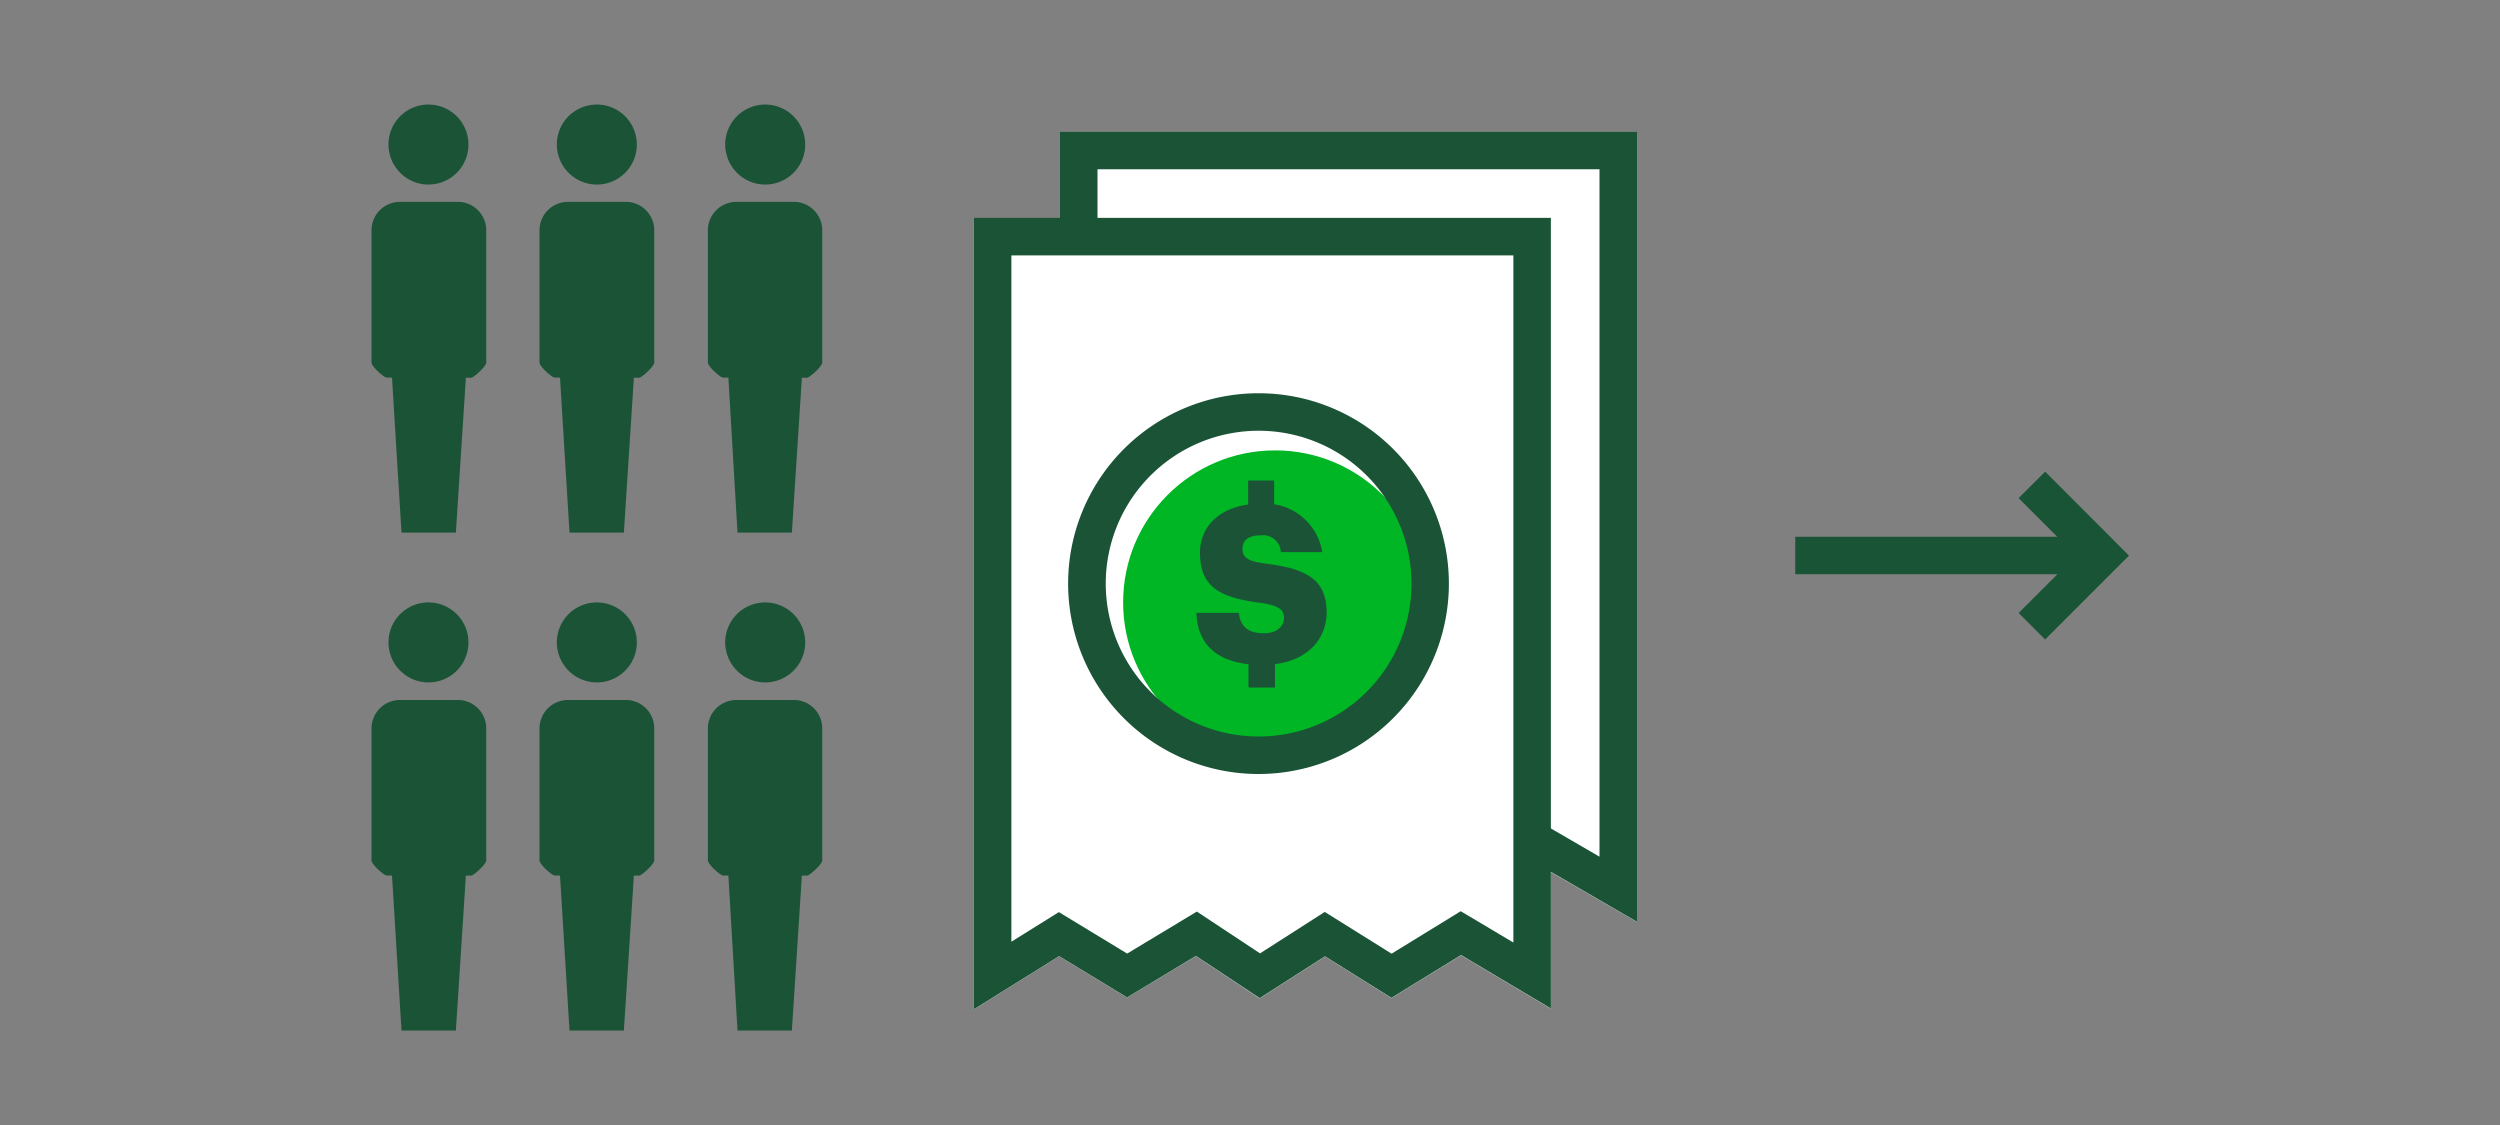
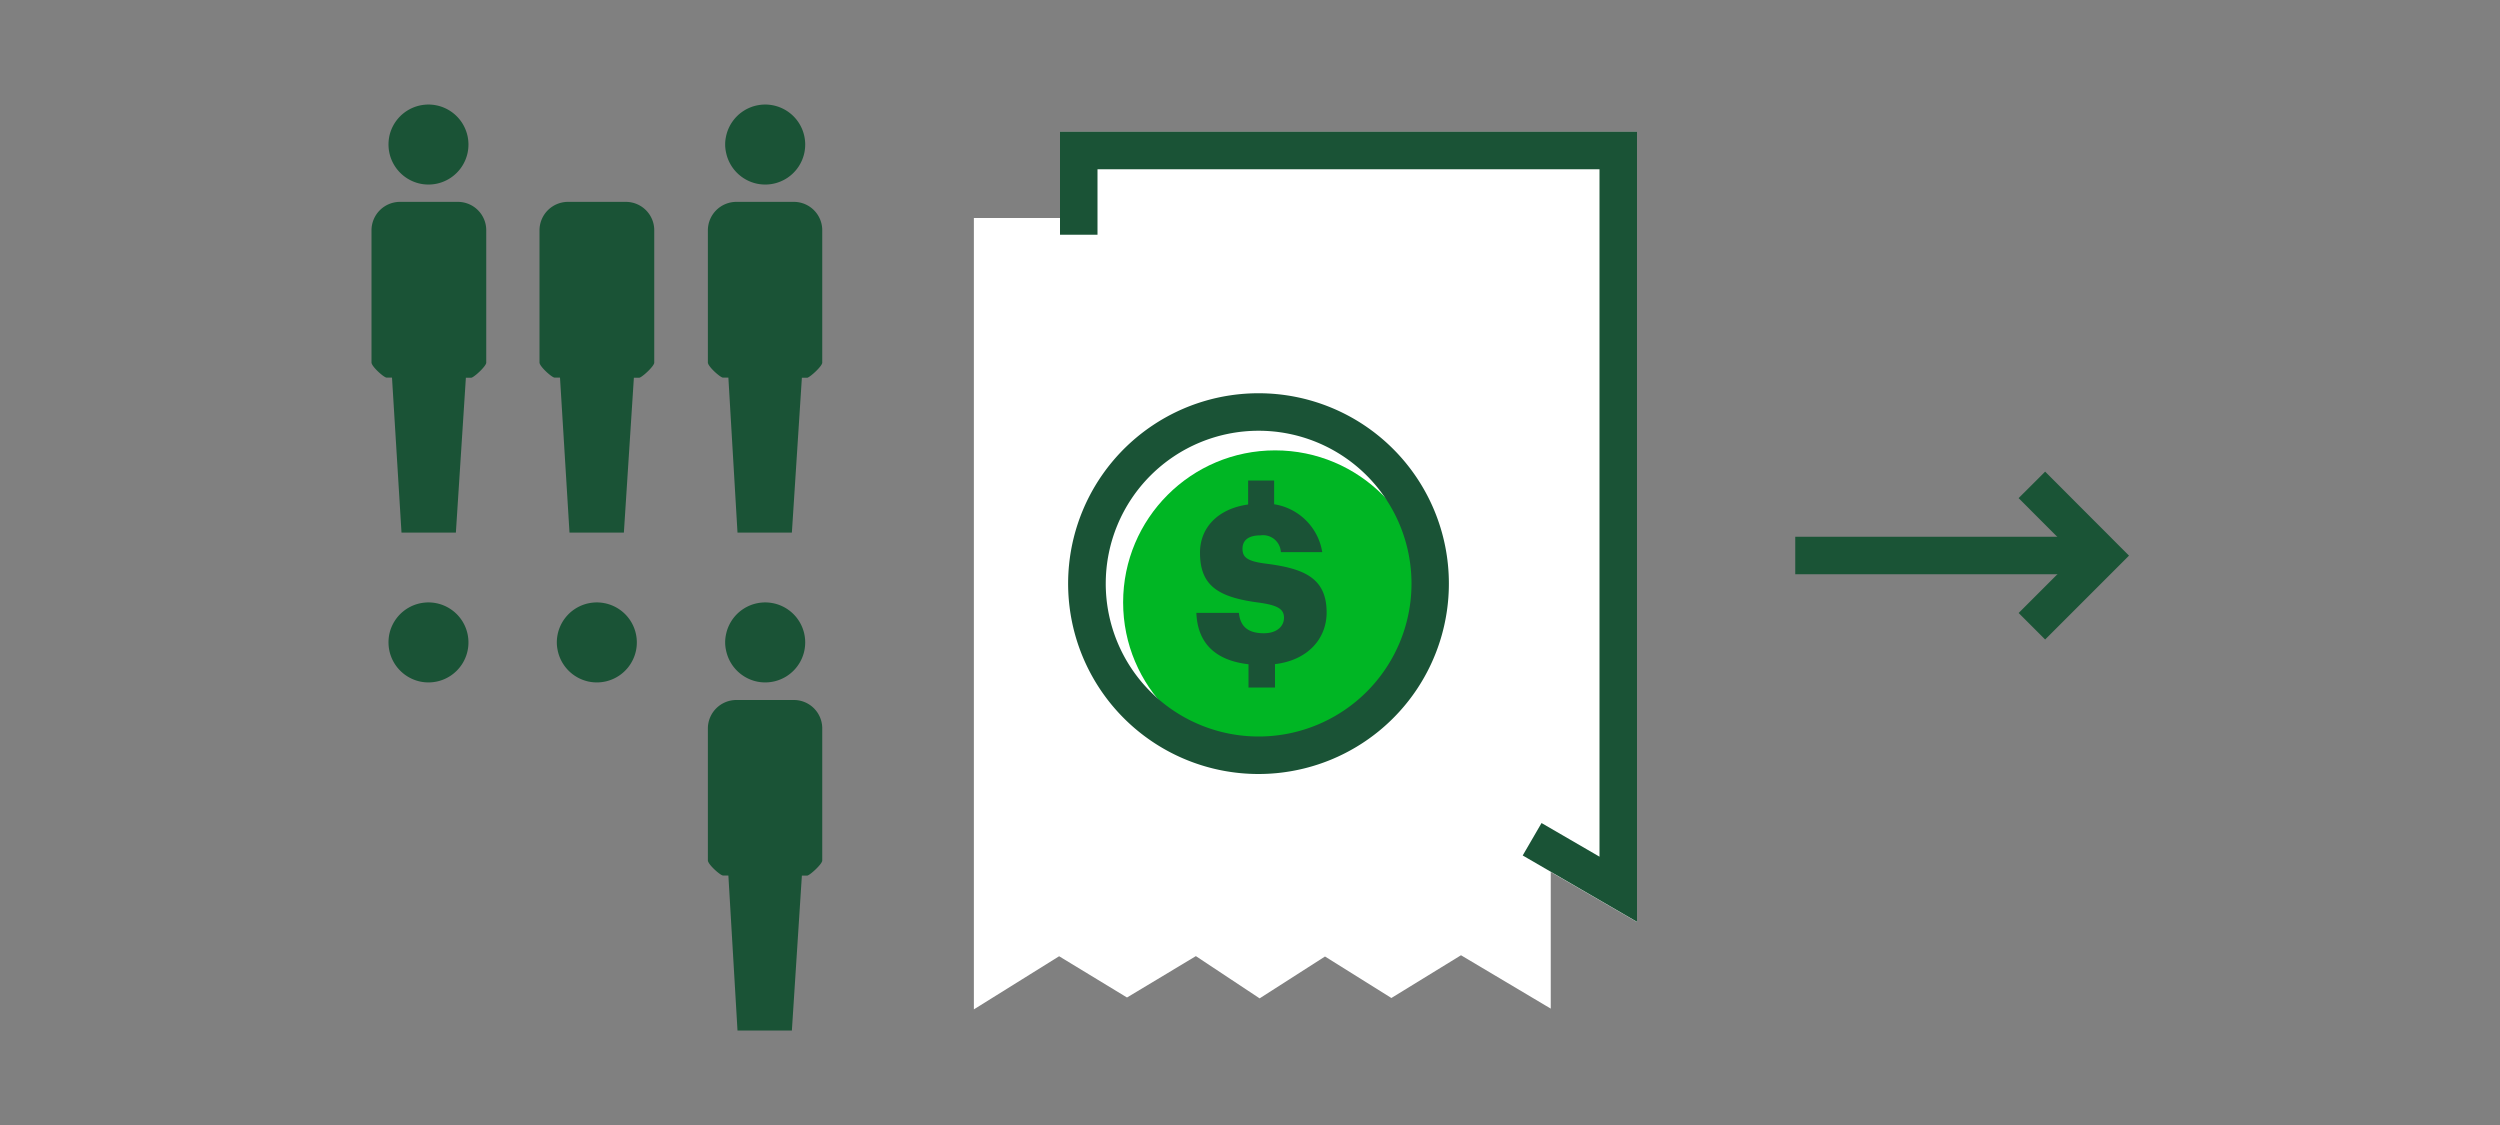
<svg xmlns="http://www.w3.org/2000/svg" viewBox="0 0 200 90">
  <rect x="0" y="0" width="200" height="90" fill="#808080" stroke="none" />
  <title>outsourcePayroll</title>
  <g id="FLT_ART_WORKS" data-name="FLT ART WORKS">
    <polygon points="84.8 10.55 84.8 17.44 77.91 17.44 77.91 80.75 84.73 76.5 90.16 79.8 95.67 76.49 100.77 79.87 106 76.52 111.31 79.84 116.88 76.42 124.06 80.69 124.06 69.76 130.96 73.76 130.96 10.55 84.8 10.55" style="fill:#fff" />
    <path d="M33.64,14.7a3.2,3.2,0,1,0-2.5-3.77,3.29,3.29,0,0,0,0,1.25A3.21,3.21,0,0,0,33.64,14.7Z" style="fill:#1a5336" />
    <path d="M36.6,16.15H32a2.28,2.28,0,0,0-2.28,2.27V29c0,.32,1,1.21,1.21,1.21h.43l.76,12.4h4.35l.8-12.39h.42c.2,0,1.21-.92,1.21-1.21V18.42A2.27,2.27,0,0,0,36.6,16.15Z" style="fill:#1a5336" />
-     <path d="M47.11,14.7a3.2,3.2,0,1,0-2.5-3.77,3.1,3.1,0,0,0,0,1.25A3.21,3.21,0,0,0,47.11,14.7Z" style="fill:#1a5336" />
    <path d="M50.07,16.15H45.44a2.28,2.28,0,0,0-2.28,2.27V29c0,.32,1,1.21,1.21,1.21h.43l.76,12.4h4.35l.8-12.39h.42c.2,0,1.21-.92,1.21-1.21V18.42A2.27,2.27,0,0,0,50.07,16.15Z" style="fill:#1a5336" />
    <path d="M60.58,14.7a3.2,3.2,0,1,0-2.5-3.77,2.93,2.93,0,0,0,0,1.25A3.21,3.21,0,0,0,60.58,14.7Z" style="fill:#1a5336" />
    <path d="M63.54,16.15H58.91a2.28,2.28,0,0,0-2.28,2.27V29c0,.32,1,1.21,1.21,1.21h.43L59,42.61h4.35l.8-12.39h.42c.19,0,1.21-.92,1.21-1.21V18.42A2.27,2.27,0,0,0,63.54,16.15Z" style="fill:#1a5336" />
    <path d="M33.64,54.53a3.2,3.2,0,1,0-2.5-3.77,3.29,3.29,0,0,0,0,1.25A3.21,3.21,0,0,0,33.64,54.53Z" style="fill:#1a5336" />
-     <path d="M36.6,56H32a2.28,2.28,0,0,0-2.28,2.27V68.83c0,.32,1,1.21,1.21,1.21h.43l.76,12.4h4.35l.8-12.39h.42c.2,0,1.21-.92,1.21-1.21V58.25A2.27,2.27,0,0,0,36.6,56Z" style="fill:#1a5336" />
    <path d="M47.11,54.53a3.2,3.2,0,1,0-2.5-3.77,3.1,3.1,0,0,0,0,1.25A3.21,3.21,0,0,0,47.11,54.53Z" style="fill:#1a5336" />
-     <path d="M50.07,56H45.44a2.28,2.28,0,0,0-2.28,2.27V68.83c0,.32,1,1.21,1.21,1.21h.43l.76,12.4h4.35l.8-12.39h.42c.2,0,1.21-.92,1.21-1.21V58.25A2.27,2.27,0,0,0,50.07,56Z" style="fill:#1a5336" />
    <path d="M60.58,54.53a3.2,3.2,0,1,0-2.5-3.77,2.93,2.93,0,0,0,0,1.25A3.21,3.21,0,0,0,60.58,54.53Z" style="fill:#1a5336" />
    <path d="M63.54,56H58.91a2.28,2.28,0,0,0-2.28,2.27V68.83c0,.32,1,1.21,1.21,1.21h.43L59,82.44h4.35l.8-12.39h.42c.19,0,1.21-.92,1.21-1.21V58.25A2.27,2.27,0,0,0,63.54,56Z" style="fill:#1a5336" />
-     <polygon points="122.57 78.04 116.87 74.65 111.32 78.06 105.99 74.73 100.79 78.06 95.71 74.7 90.17 78.04 84.72 74.73 79.41 78.04 79.41 18.93 122.57 18.93 122.57 78.04" style="fill:none;stroke:#1a5336;stroke-miterlimit:10;stroke-width:3px" />
    <polyline points="122.57 67.14 129.46 71.14 129.46 12.04 86.3 12.04 86.3 18.78" style="fill:none;stroke:#1a5336;stroke-miterlimit:10;stroke-width:3px" />
    <line x1="167.25" y1="44.44" x2="143.62" y2="44.44" style="fill:none;stroke:#1a5436;stroke-miterlimit:10;stroke-width:3px" />
    <polyline points="162.55 38.79 168.2 44.45 162.55 50.1" style="fill:none;stroke:#1a5436;stroke-miterlimit:10;stroke-width:3px" />
    <circle cx="102.01" cy="48.19" r="12.16" style="fill:#00b624" />
    <path d="M106.13,49c0-2.76-1.8-3.51-4.79-3.9-1.56-.19-1.94-.51-1.94-1.2s.49-1.07,1.43-1.07a1.43,1.43,0,0,1,1.64,1.34h3.31a4.62,4.62,0,0,0-3.85-3.83V38.44H99.85v1.92c-2.4.33-3.85,1.84-3.85,3.85,0,2.61,1.39,3.57,4.72,4,1.51.21,2,.52,2,1.21s-.58,1.24-1.61,1.24c-1.48,0-1.9-.74-2-1.63H95.71c.09,2.38,1.47,3.8,4.17,4.11V55H102V53.13C104.63,52.82,106.13,51.09,106.13,49Z" style="fill:#1a5336" />
    <path d="M100.69,34.46A12.23,12.23,0,1,1,88.46,46.68a12.23,12.23,0,0,1,12.23-12.22m0-3a15.23,15.23,0,1,0,15.22,15.22A15.22,15.22,0,0,0,100.69,31.46Z" style="fill:#1a5336" />
  </g>
</svg>